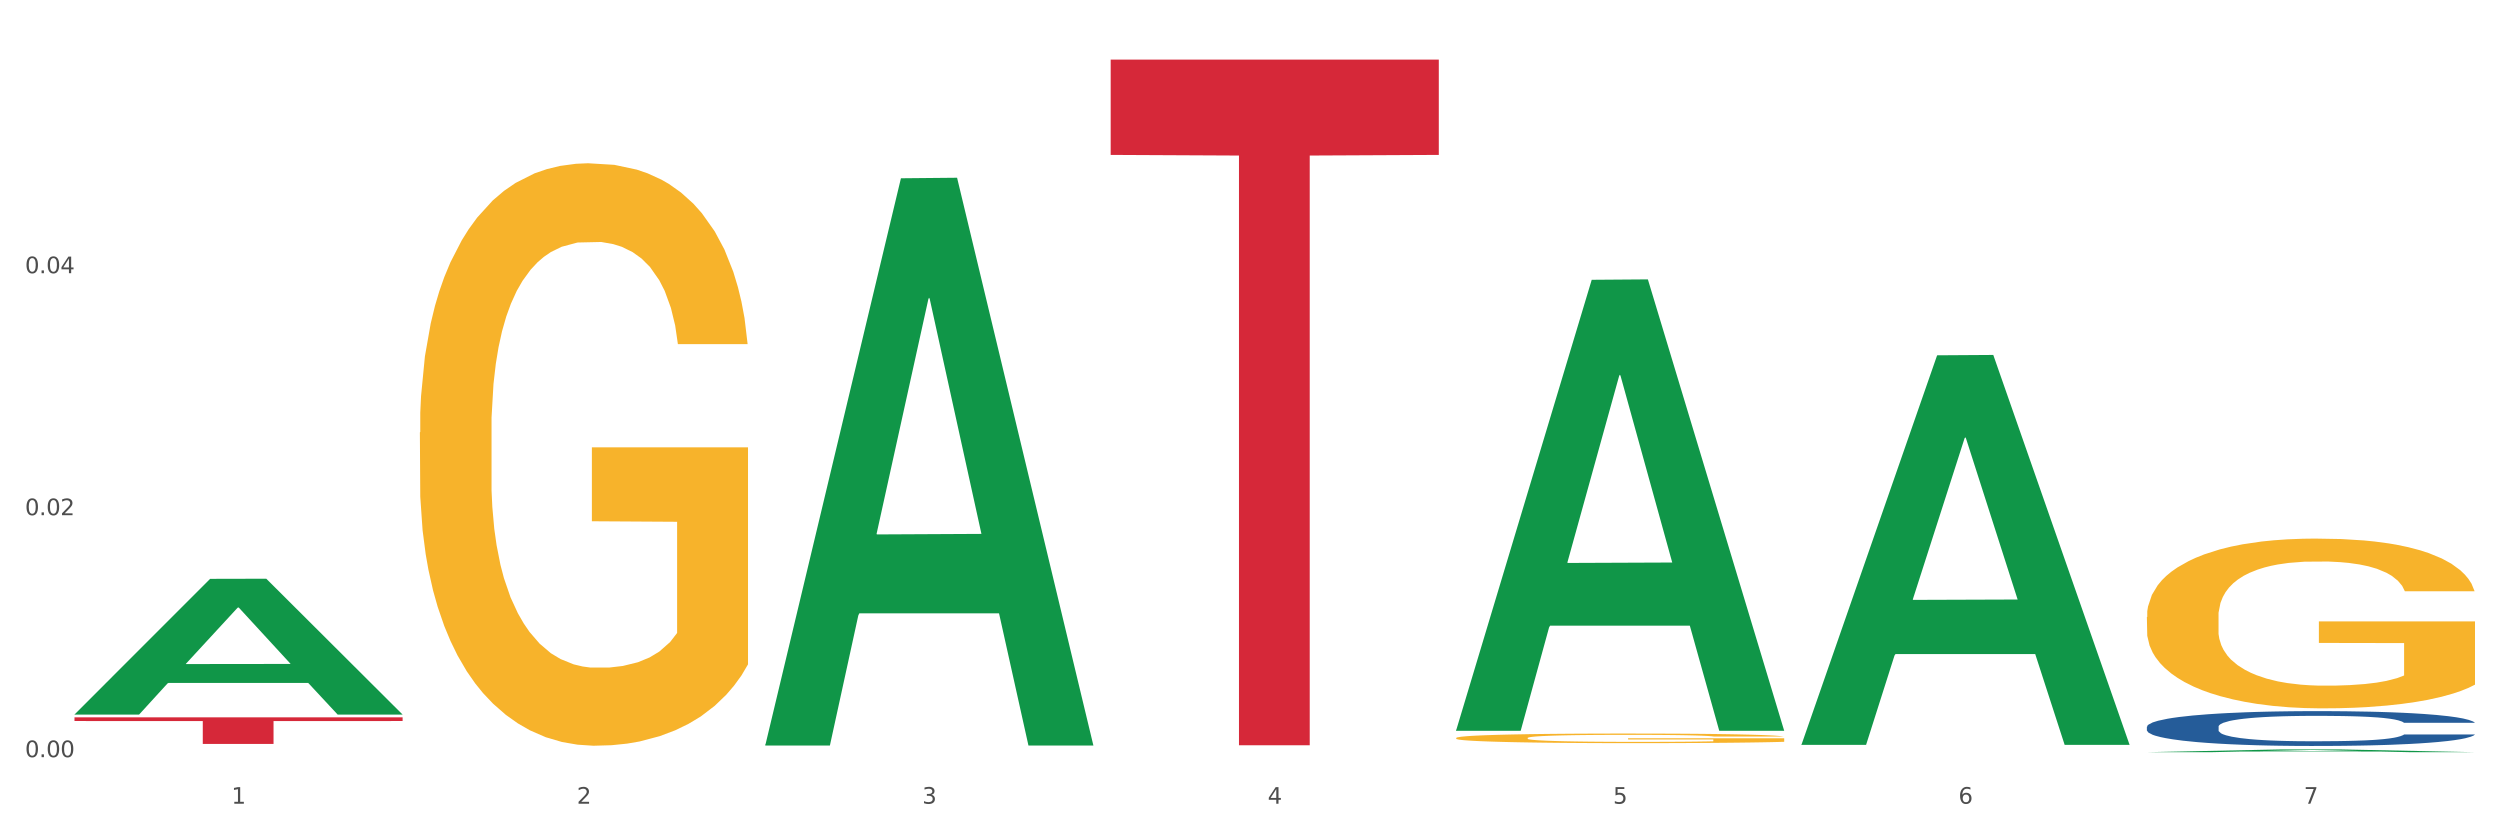
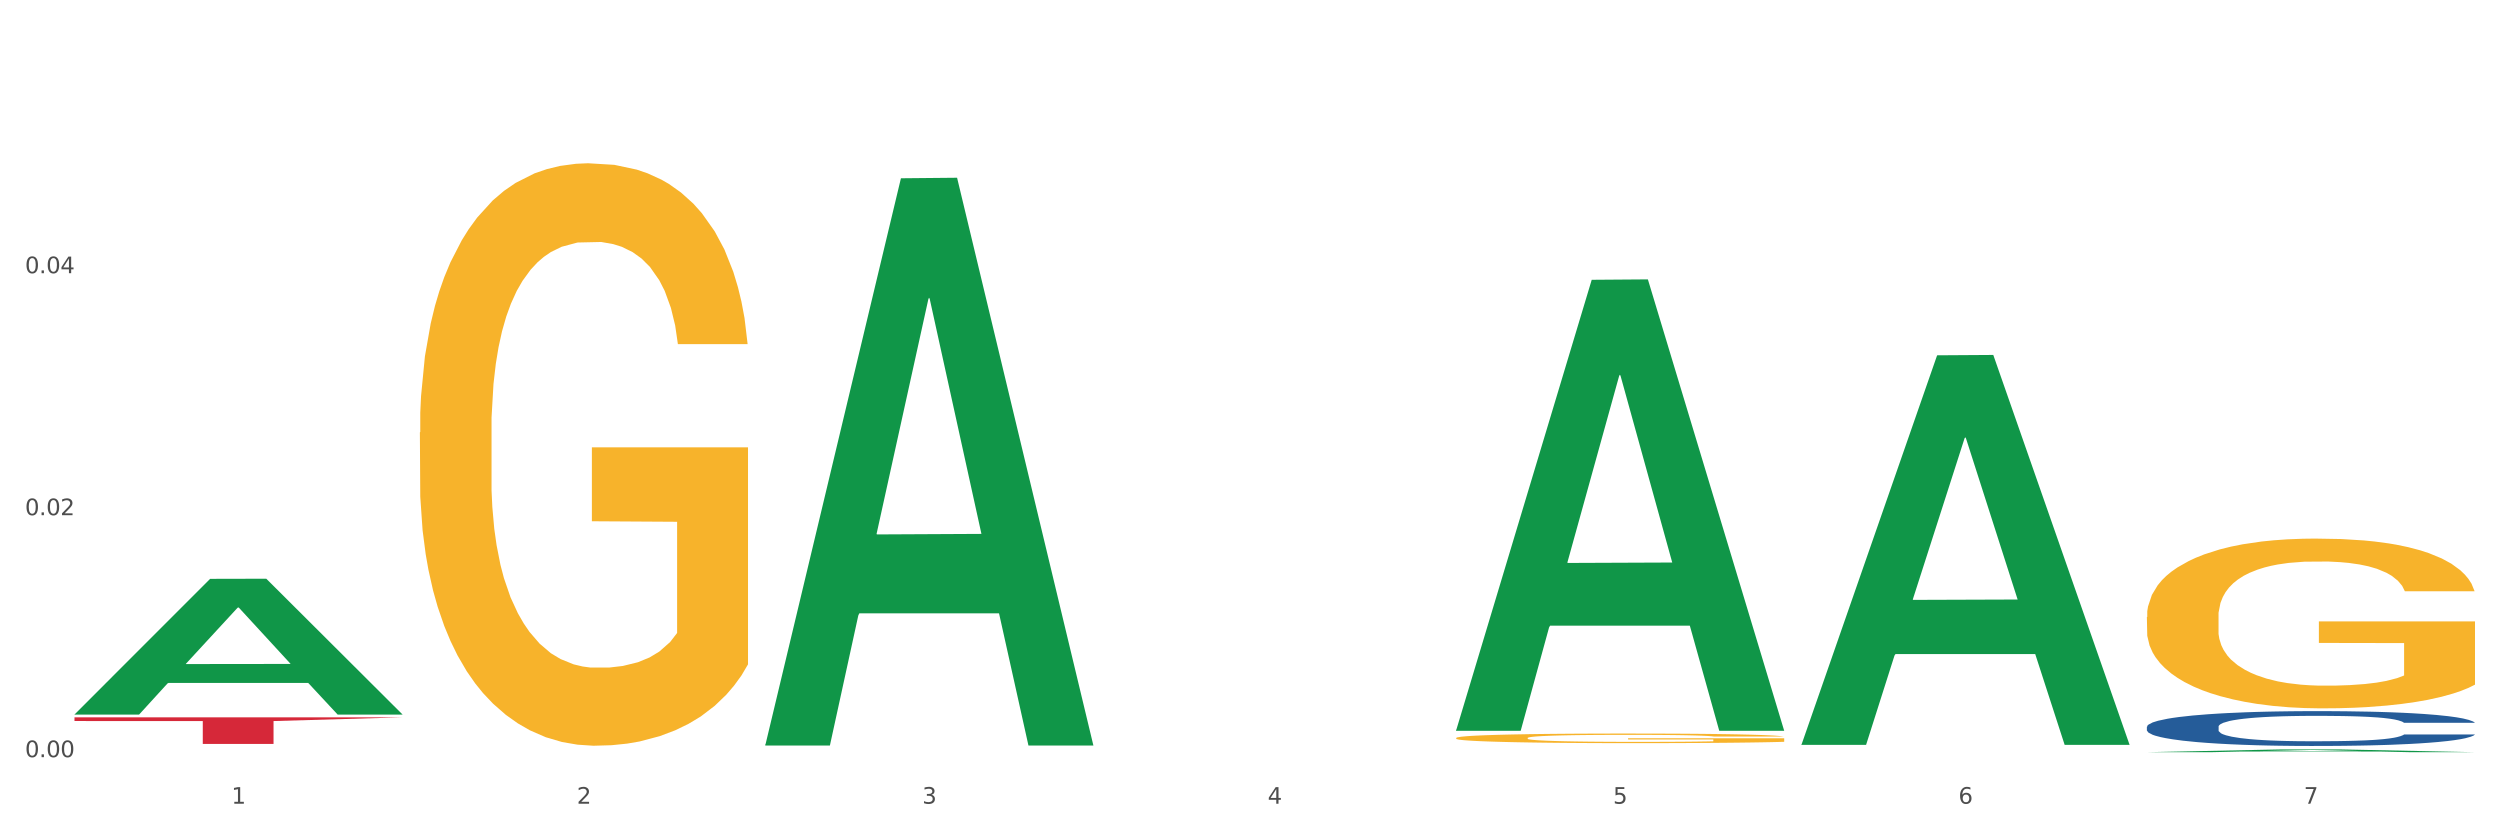
<svg xmlns="http://www.w3.org/2000/svg" xmlns:xlink="http://www.w3.org/1999/xlink" width="1080pt" height="360pt" viewBox="0 0 1080 360" version="1.1">
  <rect x="0" y="0" width="1080" height="360" fill="#333333" stroke="none" />
  <defs>
    <style type="text/css">*{stroke-linejoin: round; stroke-linecap: butt}</style>
  </defs>
  <g id="figure_1">
    <g id="patch_1">
      <path d="M 0 360  L 1080 360  L 1080 0  L 0 0  z " style="fill: #ffffff; stroke: #ffffff; stroke-linejoin: miter" />
    </g>
    <g id="axes_1">
      <g id="matplotlib.axis_1">
        <g id="xtick_1">
          <g id="text_1">
            <g style="fill: #4d4d4d" transform="translate(99.997 347.204) scale(0.096 -0.096)">
              <defs>
                <path id="DejaVuSans-31" d="M 794 531  L 1825 531  L 1825 4091  L 703 3866  L 703 4441  L 1819 4666  L 2450 4666  L 2450 531  L 3481 531  L 3481 0  L 794 0  L 794 531  z " transform="scale(0.016)" />
              </defs>
              <use xlink:href="#DejaVuSans-31" />
            </g>
          </g>
        </g>
        <g id="xtick_2">
          <g id="text_2">
            <g style="fill: #4d4d4d" transform="translate(249.209 347.204) scale(0.096 -0.096)">
              <defs>
                <path id="DejaVuSans-32" d="M 1228 531  L 3431 531  L 3431 0  L 469 0  L 469 531  Q 828 903 1448 1529  Q 2069 2156 2228 2338  Q 2531 2678 2651 2914  Q 2772 3150 2772 3378  Q 2772 3750 2511 3984  Q 2250 4219 1831 4219  Q 1534 4219 1204 4116  Q 875 4013 500 3803  L 500 4441  Q 881 4594 1212 4672  Q 1544 4750 1819 4750  Q 2544 4750 2975 4387  Q 3406 4025 3406 3419  Q 3406 3131 3298 2873  Q 3191 2616 2906 2266  Q 2828 2175 2409 1742  Q 1991 1309 1228 531  z " transform="scale(0.016)" />
              </defs>
              <use xlink:href="#DejaVuSans-32" />
            </g>
          </g>
        </g>
        <g id="xtick_3">
          <g id="text_3">
            <g style="fill: #4d4d4d" transform="translate(398.421 347.204) scale(0.096 -0.096)">
              <defs>
                <path id="DejaVuSans-33" d="M 2597 2516  Q 3050 2419 3304 2112  Q 3559 1806 3559 1356  Q 3559 666 3084 287  Q 2609 -91 1734 -91  Q 1441 -91 1130 -33  Q 819 25 488 141  L 488 750  Q 750 597 1062 519  Q 1375 441 1716 441  Q 2309 441 2620 675  Q 2931 909 2931 1356  Q 2931 1769 2642 2001  Q 2353 2234 1838 2234  L 1294 2234  L 1294 2753  L 1863 2753  Q 2328 2753 2575 2939  Q 2822 3125 2822 3475  Q 2822 3834 2567 4026  Q 2313 4219 1838 4219  Q 1578 4219 1281 4162  Q 984 4106 628 3988  L 628 4550  Q 988 4650 1302 4700  Q 1616 4750 1894 4750  Q 2613 4750 3031 4423  Q 3450 4097 3450 3541  Q 3450 3153 3228 2886  Q 3006 2619 2597 2516  z " transform="scale(0.016)" />
              </defs>
              <use xlink:href="#DejaVuSans-33" />
            </g>
          </g>
        </g>
        <g id="xtick_4">
          <g id="text_4">
            <g style="fill: #4d4d4d" transform="translate(547.634 347.204) scale(0.096 -0.096)">
              <defs>
                <path id="DejaVuSans-34" d="M 2419 4116  L 825 1625  L 2419 1625  L 2419 4116  z M 2253 4666  L 3047 4666  L 3047 1625  L 3713 1625  L 3713 1100  L 3047 1100  L 3047 0  L 2419 0  L 2419 1100  L 313 1100  L 313 1709  L 2253 4666  z " transform="scale(0.016)" />
              </defs>
              <use xlink:href="#DejaVuSans-34" />
            </g>
          </g>
        </g>
        <g id="xtick_5">
          <g id="text_5">
            <g style="fill: #4d4d4d" transform="translate(696.846 347.204) scale(0.096 -0.096)">
              <defs>
                <path id="DejaVuSans-35" d="M 691 4666  L 3169 4666  L 3169 4134  L 1269 4134  L 1269 2991  Q 1406 3038 1543 3061  Q 1681 3084 1819 3084  Q 2600 3084 3056 2656  Q 3513 2228 3513 1497  Q 3513 744 3044 326  Q 2575 -91 1722 -91  Q 1428 -91 1123 -41  Q 819 9 494 109  L 494 744  Q 775 591 1075 516  Q 1375 441 1709 441  Q 2250 441 2565 725  Q 2881 1009 2881 1497  Q 2881 1984 2565 2268  Q 2250 2553 1709 2553  Q 1456 2553 1204 2497  Q 953 2441 691 2322  L 691 4666  z " transform="scale(0.016)" />
              </defs>
              <use xlink:href="#DejaVuSans-35" />
            </g>
          </g>
        </g>
        <g id="xtick_6">
          <g id="text_6">
            <g style="fill: #4d4d4d" transform="translate(846.058 347.204) scale(0.096 -0.096)">
              <defs>
                <path id="DejaVuSans-36" d="M 2113 2584  Q 1688 2584 1439 2293  Q 1191 2003 1191 1497  Q 1191 994 1439 701  Q 1688 409 2113 409  Q 2538 409 2786 701  Q 3034 994 3034 1497  Q 3034 2003 2786 2293  Q 2538 2584 2113 2584  z M 3366 4563  L 3366 3988  Q 3128 4100 2886 4159  Q 2644 4219 2406 4219  Q 1781 4219 1451 3797  Q 1122 3375 1075 2522  Q 1259 2794 1537 2939  Q 1816 3084 2150 3084  Q 2853 3084 3261 2657  Q 3669 2231 3669 1497  Q 3669 778 3244 343  Q 2819 -91 2113 -91  Q 1303 -91 875 529  Q 447 1150 447 2328  Q 447 3434 972 4092  Q 1497 4750 2381 4750  Q 2619 4750 2861 4703  Q 3103 4656 3366 4563  z " transform="scale(0.016)" />
              </defs>
              <use xlink:href="#DejaVuSans-36" />
            </g>
          </g>
        </g>
        <g id="xtick_7">
          <g id="text_7">
            <g style="fill: #4d4d4d" transform="translate(995.27 347.204) scale(0.096 -0.096)">
              <defs>
                <path id="DejaVuSans-37" d="M 525 4666  L 3525 4666  L 3525 4397  L 1831 0  L 1172 0  L 2766 4134  L 525 4134  L 525 4666  z " transform="scale(0.016)" />
              </defs>
              <use xlink:href="#DejaVuSans-37" />
            </g>
          </g>
        </g>
        <g id="xtick_8" />
        <g id="xtick_9" />
        <g id="xtick_10" />
        <g id="xtick_11" />
        <g id="xtick_12" />
        <g id="xtick_13" />
      </g>
      <g id="matplotlib.axis_2">
        <g id="ytick_1">
          <g id="text_8">
            <g style="fill: #4d4d4d" transform="translate(10.8 327.098) scale(0.096 -0.096)">
              <defs>
                <path id="DejaVuSans-30" d="M 2034 4250  Q 1547 4250 1301 3770  Q 1056 3291 1056 2328  Q 1056 1369 1301 889  Q 1547 409 2034 409  Q 2525 409 2770 889  Q 3016 1369 3016 2328  Q 3016 3291 2770 3770  Q 2525 4250 2034 4250  z M 2034 4750  Q 2819 4750 3233 4129  Q 3647 3509 3647 2328  Q 3647 1150 3233 529  Q 2819 -91 2034 -91  Q 1250 -91 836 529  Q 422 1150 422 2328  Q 422 3509 836 4129  Q 1250 4750 2034 4750  z " transform="scale(0.016)" />
                <path id="DejaVuSans-2e" d="M 684 794  L 1344 794  L 1344 0  L 684 0  L 684 794  z " transform="scale(0.016)" />
              </defs>
              <use xlink:href="#DejaVuSans-30" />
              <use xlink:href="#DejaVuSans-2e" transform="translate(63.623 0)" />
              <use xlink:href="#DejaVuSans-30" transform="translate(95.41 0)" />
              <use xlink:href="#DejaVuSans-30" transform="translate(159.033 0)" />
            </g>
          </g>
        </g>
        <g id="ytick_2">
          <g id="text_9">
            <g style="fill: #4d4d4d" transform="translate(10.8 222.565) scale(0.096 -0.096)">
              <use xlink:href="#DejaVuSans-30" />
              <use xlink:href="#DejaVuSans-2e" transform="translate(63.623 0)" />
              <use xlink:href="#DejaVuSans-30" transform="translate(95.41 0)" />
              <use xlink:href="#DejaVuSans-32" transform="translate(159.033 0)" />
            </g>
          </g>
        </g>
        <g id="ytick_3">
          <g id="text_10">
            <g style="fill: #4d4d4d" transform="translate(10.8 118.032) scale(0.096 -0.096)">
              <use xlink:href="#DejaVuSans-30" />
              <use xlink:href="#DejaVuSans-2e" transform="translate(63.623 0)" />
              <use xlink:href="#DejaVuSans-30" transform="translate(95.41 0)" />
              <use xlink:href="#DejaVuSans-34" transform="translate(159.033 0)" />
            </g>
          </g>
        </g>
        <g id="ytick_4" />
        <g id="ytick_5" />
        <g id="ytick_6" />
      </g>
      <g id="PolyCollection_1">
        <path d="M 32.175 308.588  L 32.321 308.533  L 90.775 250.062  L 115.034 250.007  L 173.927 308.699  L 145.869 308.699  L 133.155 295.032  L 72.801 295.032  L 72.362 295.252  L 60.087 308.699  L 32.175 308.699  L 32.175 308.588  L 80.4 286.875  L 125.556 286.82  L 103.197 262.517  L 102.905 262.407  L 102.612 262.572  L 80.254 286.82  L 80.4 286.875  L 32.175 308.588  z " clip-path="url(#p97040ccd7f)" style="fill: #109648" />
-         <path d="M 479.812 25.759  L 621.563 25.759  L 621.563 66.919  L 565.803 67.197  L 565.803 321.943  L 535.236 321.943  L 535.236 67.197  L 479.812 66.919  L 479.812 26.038  L 479.812 25.759  z " clip-path="url(#p97040ccd7f)" style="fill: #d62839" />
-         <path d="M 32.175 309.889  L 173.927 309.889  L 173.927 311.485  L 118.167 311.496  L 118.167 321.372  L 87.599 321.372  L 87.599 311.496  L 32.175 311.485  L 32.175 309.9  L 32.175 309.889  z " clip-path="url(#p97040ccd7f)" style="fill: #d62839" />
+         <path d="M 32.175 309.889  L 173.927 309.889  L 118.167 311.496  L 118.167 321.372  L 87.599 321.372  L 87.599 311.496  L 32.175 311.485  L 32.175 309.9  L 32.175 309.889  z " clip-path="url(#p97040ccd7f)" style="fill: #d62839" />
        <path d="M 927.448 266.559  L 927.616 266.492  L 927.616 264.081  L 927.95 262.004  L 929.624 256.981  L 932.134 252.827  L 933.975 250.617  L 935.816 248.808  L 937.992 247  L 940.67 245.124  L 945.523 242.378  L 948.535 240.971  L 952.217 239.497  L 958.912 237.354  L 963.765 236.148  L 968.786 235.143  L 976.986 233.937  L 982.342 233.402  L 988.032 233  L 994.893 232.732  L 1000.081 232.665  L 1011.462 232.866  L 1021.168 233.469  L 1025.854 233.937  L 1031.879 234.741  L 1035.059 235.277  L 1040.247 236.349  L 1045.603 237.756  L 1049.284 238.961  L 1054.807 241.239  L 1058.991 243.516  L 1062.84 246.33  L 1064.849 248.272  L 1066.355 250.081  L 1067.694 252.158  L 1069.033 255.44  L 1038.908 255.44  L 1037.737 253.095  L 1035.896 250.885  L 1033.218 248.741  L 1030.875 247.402  L 1026.859 245.727  L 1023.177 244.655  L 1019.328 243.851  L 1014.642 243.181  L 1010.96 242.847  L 1005.772 242.579  L 995.563 242.646  L 988.701 243.181  L 984.015 243.851  L 981.003 244.454  L 978.325 245.124  L 975.313 246.062  L 971.798 247.469  L 969.288 248.741  L 966.777 250.349  L 964.769 251.957  L 962.928 253.832  L 961.422 255.842  L 960.25 257.918  L 959.246 260.464  L 958.409 264.684  L 958.409 273.861  L 958.744 275.937  L 959.581 278.684  L 960.585 280.76  L 962.259 283.239  L 963.765 284.914  L 966.61 287.325  L 969.79 289.335  L 972.3 290.607  L 974.81 291.679  L 979.162 293.153  L 984.015 294.359  L 988.199 295.095  L 993.889 295.765  L 997.738 296.033  L 1001.086 296.167  L 1009.286 296.167  L 1015.144 295.966  L 1021.671 295.497  L 1026.691 294.894  L 1030.875 294.158  L 1035.561 292.952  L 1038.574 291.813  L 1038.574 277.813  L 1001.755 277.746  L 1001.755 268.435  L 1069.2 268.435  L 1069.2 295.765  L 1066.355 297.172  L 1063.175 298.445  L 1059.828 299.583  L 1054.807 300.99  L 1048.782 302.33  L 1043.427 303.268  L 1037.737 304.071  L 1031.043 304.808  L 1022.34 305.478  L 1016.985 305.746  L 1010.29 305.947  L 1002.424 306.014  L 995.563 305.88  L 988.869 305.545  L 981.839 304.942  L 974.978 304.071  L 969.79 303.201  L 964.602 302.129  L 959.079 300.722  L 954.728 299.382  L 951.38 298.177  L 947.699 296.636  L 943.682 294.626  L 940.67 292.818  L 937.992 290.942  L 935.147 288.531  L 933.139 286.454  L 931.13 283.842  L 929.959 281.899  L 928.62 278.885  L 927.616 274.665  L 927.448 266.559  z " clip-path="url(#p97040ccd7f)" style="fill: #f7b32b" />
        <path d="M 181.387 186.805  L 181.555 186.576  L 181.555 178.303  L 181.889 171.179  L 183.563 153.943  L 186.073 139.695  L 187.914 132.112  L 189.755 125.907  L 191.931 119.702  L 194.608 113.267  L 199.462 103.845  L 202.474 99.019  L 206.156 93.964  L 212.85 86.61  L 217.704 82.473  L 222.724 79.026  L 230.925 74.89  L 236.28 73.051  L 241.971 71.673  L 248.832 70.753  L 254.02 70.524  L 265.401 71.213  L 275.107 73.281  L 279.793 74.89  L 285.818 77.647  L 288.998 79.486  L 294.186 83.163  L 299.541 87.989  L 303.223 92.125  L 308.746 99.939  L 312.93 107.752  L 316.779 117.404  L 318.788 124.068  L 320.294 130.273  L 321.633 137.397  L 322.971 148.658  L 292.847 148.658  L 291.676 140.614  L 289.835 133.031  L 287.157 125.677  L 284.814 121.081  L 280.797 115.336  L 277.116 111.659  L 273.266 108.901  L 268.58 106.603  L 264.899 105.454  L 259.71 104.535  L 249.502 104.765  L 242.64 106.603  L 237.954 108.901  L 234.942 110.969  L 232.264 113.267  L 229.251 116.485  L 225.737 121.311  L 223.227 125.677  L 220.716 131.192  L 218.708 136.708  L 216.867 143.142  L 215.361 150.036  L 214.189 157.16  L 213.185 165.893  L 212.348 180.371  L 212.348 211.854  L 212.683 218.978  L 213.52 228.4  L 214.524 235.524  L 216.198 244.027  L 217.704 249.772  L 220.549 258.045  L 223.729 264.939  L 226.239 269.306  L 228.749 272.983  L 233.101 278.038  L 237.954 282.175  L 242.138 284.703  L 247.828 287.001  L 251.677 287.92  L 255.024 288.38  L 263.225 288.38  L 269.082 287.69  L 275.609 286.082  L 280.63 284.013  L 284.814 281.485  L 289.5 277.349  L 292.512 273.442  L 292.512 225.413  L 255.694 225.183  L 255.694 193.24  L 323.139 193.24  L 323.139 287.001  L 320.294 291.827  L 317.114 296.193  L 313.767 300.1  L 308.746 304.926  L 302.721 309.522  L 297.366 312.739  L 291.676 315.497  L 284.981 318.025  L 276.279 320.323  L 270.923 321.242  L 264.229 321.931  L 256.363 322.161  L 249.502 321.701  L 242.807 320.552  L 235.778 318.484  L 228.917 315.497  L 223.729 312.509  L 218.541 308.832  L 213.018 304.006  L 208.666 299.41  L 205.319 295.274  L 201.637 289.988  L 197.621 283.094  L 194.608 276.889  L 191.931 270.455  L 189.086 262.182  L 187.077 255.058  L 185.069 246.095  L 183.898 239.431  L 182.559 229.09  L 181.555 214.612  L 181.387 186.805  z " clip-path="url(#p97040ccd7f)" style="fill: #f7b32b" />
        <path d="M 927.448 313.969  L 927.616 313.956  L 927.616 313.571  L 928.119 313.048  L 929.962 312.086  L 932.307 311.357  L 936.329 310.505  L 938.507 310.147  L 941.355 309.748  L 947.22 309.102  L 953.922 308.552  L 958.614 308.25  L 962.132 308.057  L 970.007 307.714  L 974.531 307.562  L 979.223 307.439  L 983.244 307.356  L 989.946 307.26  L 995.308 307.219  L 1001.508 307.205  L 1006.702 307.219  L 1013.572 307.274  L 1023.625 307.439  L 1027.479 307.535  L 1032.673 307.7  L 1038.035 307.92  L 1042.391 308.14  L 1047.418 308.456  L 1052.612 308.868  L 1057.639 309.391  L 1061.157 309.872  L 1064.006 310.381  L 1066.519 311  L 1068.362 311.673  L 1069.2 312.237  L 1038.537 312.237  L 1037.7 311.728  L 1036.024 311.178  L 1034.349 310.807  L 1032.505 310.505  L 1029.657 310.161  L 1027.144 309.941  L 1022.955 309.68  L 1019.101 309.515  L 1015.917 309.418  L 1012.064 309.336  L 1003.854 309.253  L 997.989 309.253  L 994.303 309.281  L 989.779 309.35  L 985.925 309.446  L 981.401 309.611  L 977.882 309.79  L 974.364 310.023  L 972.353 310.188  L 969.337 310.491  L 967.326 310.738  L 964.646 311.165  L 963.138 311.467  L 960.457 312.251  L 959.284 312.828  L 958.781 313.227  L 958.446 313.667  L 958.446 315.812  L 959.451 316.774  L 960.289 317.187  L 961.63 317.654  L 964.143 318.259  L 967.829 318.85  L 971.683 319.277  L 974.866 319.538  L 977.882 319.73  L 980.898 319.882  L 984.585 320.019  L 987.601 320.101  L 992.125 320.184  L 997.486 320.225  L 1001.675 320.225  L 1010.221 320.156  L 1014.074 320.088  L 1017.761 319.991  L 1021.782 319.84  L 1024.965 319.675  L 1026.809 319.552  L 1029.825 319.29  L 1032.17 319.015  L 1034.181 318.699  L 1035.521 318.424  L 1037.029 318.012  L 1038.202 317.544  L 1038.537 317.297  L 1069.2 317.297  L 1068.53 317.792  L 1067.357 318.273  L 1065.011 318.919  L 1063.168 319.29  L 1060.32 319.744  L 1057.304 320.129  L 1053.115 320.555  L 1049.261 320.871  L 1045.24 321.146  L 1040.883 321.394  L 1033.008 321.738  L 1030.16 321.834  L 1024.128 321.999  L 1019.436 322.095  L 1012.566 322.191  L 1005.529 322.246  L 998.157 322.26  L 991.622 322.233  L 984.417 322.15  L 979.893 322.068  L 974.866 321.944  L 969.002 321.751  L 963.473 321.518  L 958.279 321.243  L 953.419 320.926  L 948.895 320.569  L 943.031 319.978  L 938.675 319.4  L 935.491 318.864  L 933.313 318.41  L 931.135 317.833  L 929.962 317.434  L 928.119 316.472  L 927.448 315.578  L 927.448 313.969  z " clip-path="url(#p97040ccd7f)" style="fill: #255c99" />
        <path d="M 629.024 318.811  L 629.191 318.807  L 629.191 318.671  L 629.526 318.554  L 631.2 318.27  L 633.71 318.035  L 635.551 317.91  L 637.392 317.808  L 639.567 317.706  L 642.245 317.6  L 647.099 317.444  L 650.111 317.365  L 653.793 317.282  L 660.487 317.16  L 665.34 317.092  L 670.361 317.035  L 678.562 316.967  L 683.917 316.937  L 689.607 316.914  L 696.469 316.899  L 701.657 316.895  L 713.037 316.907  L 722.744 316.941  L 727.43 316.967  L 733.455 317.013  L 736.635 317.043  L 741.823 317.104  L 747.178 317.183  L 750.86 317.251  L 756.383 317.38  L 760.567 317.509  L 764.416 317.668  L 766.424 317.777  L 767.93 317.88  L 769.269 317.997  L 770.608 318.183  L 740.484 318.183  L 739.312 318.05  L 737.471 317.925  L 734.794 317.804  L 732.451 317.728  L 728.434 317.634  L 724.752 317.573  L 720.903 317.528  L 716.217 317.49  L 712.535 317.471  L 707.347 317.456  L 697.138 317.459  L 690.277 317.49  L 685.591 317.528  L 682.578 317.562  L 679.901 317.6  L 676.888 317.653  L 673.374 317.732  L 670.863 317.804  L 668.353 317.895  L 666.345 317.986  L 664.504 318.092  L 662.997 318.205  L 661.826 318.323  L 660.822 318.466  L 659.985 318.705  L 659.985 319.224  L 660.32 319.341  L 661.157 319.496  L 662.161 319.614  L 663.834 319.754  L 665.34 319.848  L 668.186 319.985  L 671.365 320.098  L 673.876 320.17  L 676.386 320.231  L 680.737 320.314  L 685.591 320.382  L 689.775 320.424  L 695.465 320.462  L 699.314 320.477  L 702.661 320.484  L 710.862 320.484  L 716.719 320.473  L 723.246 320.446  L 728.267 320.412  L 732.451 320.371  L 737.137 320.303  L 740.149 320.238  L 740.149 319.447  L 703.331 319.443  L 703.331 318.917  L 770.776 318.917  L 770.776 320.462  L 767.93 320.541  L 764.751 320.613  L 761.404 320.677  L 756.383 320.757  L 750.358 320.833  L 745.003 320.886  L 739.312 320.931  L 732.618 320.973  L 723.915 321.01  L 718.56 321.026  L 711.866 321.037  L 704 321.041  L 697.138 321.033  L 690.444 321.014  L 683.415 320.98  L 676.553 320.931  L 671.365 320.882  L 666.177 320.821  L 660.654 320.742  L 656.303 320.666  L 652.956 320.598  L 649.274 320.511  L 645.258 320.397  L 642.245 320.295  L 639.567 320.189  L 636.722 320.053  L 634.714 319.935  L 632.706 319.788  L 631.534 319.678  L 630.195 319.508  L 629.191 319.269  L 629.024 318.811  z " clip-path="url(#p97040ccd7f)" style="fill: #f7b32b" />
        <path d="M 330.599 321.62  L 330.746 321.39  L 389.2 77.014  L 413.458 76.783  L 472.351 322.081  L 444.293 322.081  L 431.579 264.96  L 371.225 264.96  L 370.787 265.881  L 358.511 322.081  L 330.599 322.081  L 330.599 321.62  L 378.824 230.872  L 423.98 230.641  L 401.621 129.067  L 401.329 128.607  L 401.037 129.298  L 378.678 230.641  L 378.824 230.872  L 330.599 321.62  z " clip-path="url(#p97040ccd7f)" style="fill: #109648" />
        <path d="M 629.024 315.338  L 629.17 315.155  L 687.624 120.873  L 711.883 120.69  L 770.776 315.705  L 742.717 315.705  L 730.004 270.293  L 669.65 270.293  L 669.211 271.025  L 656.936 315.705  L 629.024 315.705  L 629.024 315.338  L 677.249 243.192  L 722.405 243.009  L 700.046 162.257  L 699.754 161.89  L 699.461 162.44  L 677.103 243.009  L 677.249 243.192  L 629.024 315.338  z " clip-path="url(#p97040ccd7f)" style="fill: #109648" />
        <path d="M 778.236 321.47  L 778.382 321.312  L 836.837 153.491  L 861.095 153.333  L 919.988 321.786  L 891.93 321.786  L 879.216 282.559  L 818.862 282.559  L 818.423 283.192  L 806.148 321.786  L 778.236 321.786  L 778.236 321.47  L 826.461 259.15  L 871.617 258.992  L 849.258 189.238  L 848.966 188.921  L 848.674 189.396  L 826.315 258.992  L 826.461 259.15  L 778.236 321.47  z " clip-path="url(#p97040ccd7f)" style="fill: #109648" />
        <path d="M 927.448 324.947  L 927.595 324.946  L 986.049 323.727  L 1010.307 323.726  L 1069.2 324.95  L 1041.142 324.95  L 1028.428 324.665  L 968.074 324.665  L 967.636 324.669  L 955.36 324.95  L 927.448 324.95  L 927.448 324.947  L 975.673 324.495  L 1020.829 324.494  L 998.47 323.987  L 998.178 323.985  L 997.886 323.988  L 975.527 324.494  L 975.673 324.495  L 927.448 324.947  z " clip-path="url(#p97040ccd7f)" style="fill: #109648" />
      </g>
    </g>
  </g>
  <defs>
    <clipPath id="p97040ccd7f">
      <rect x="32.175" y="10.8" width="1037.025" height="329.109" />
    </clipPath>
  </defs>
</svg>